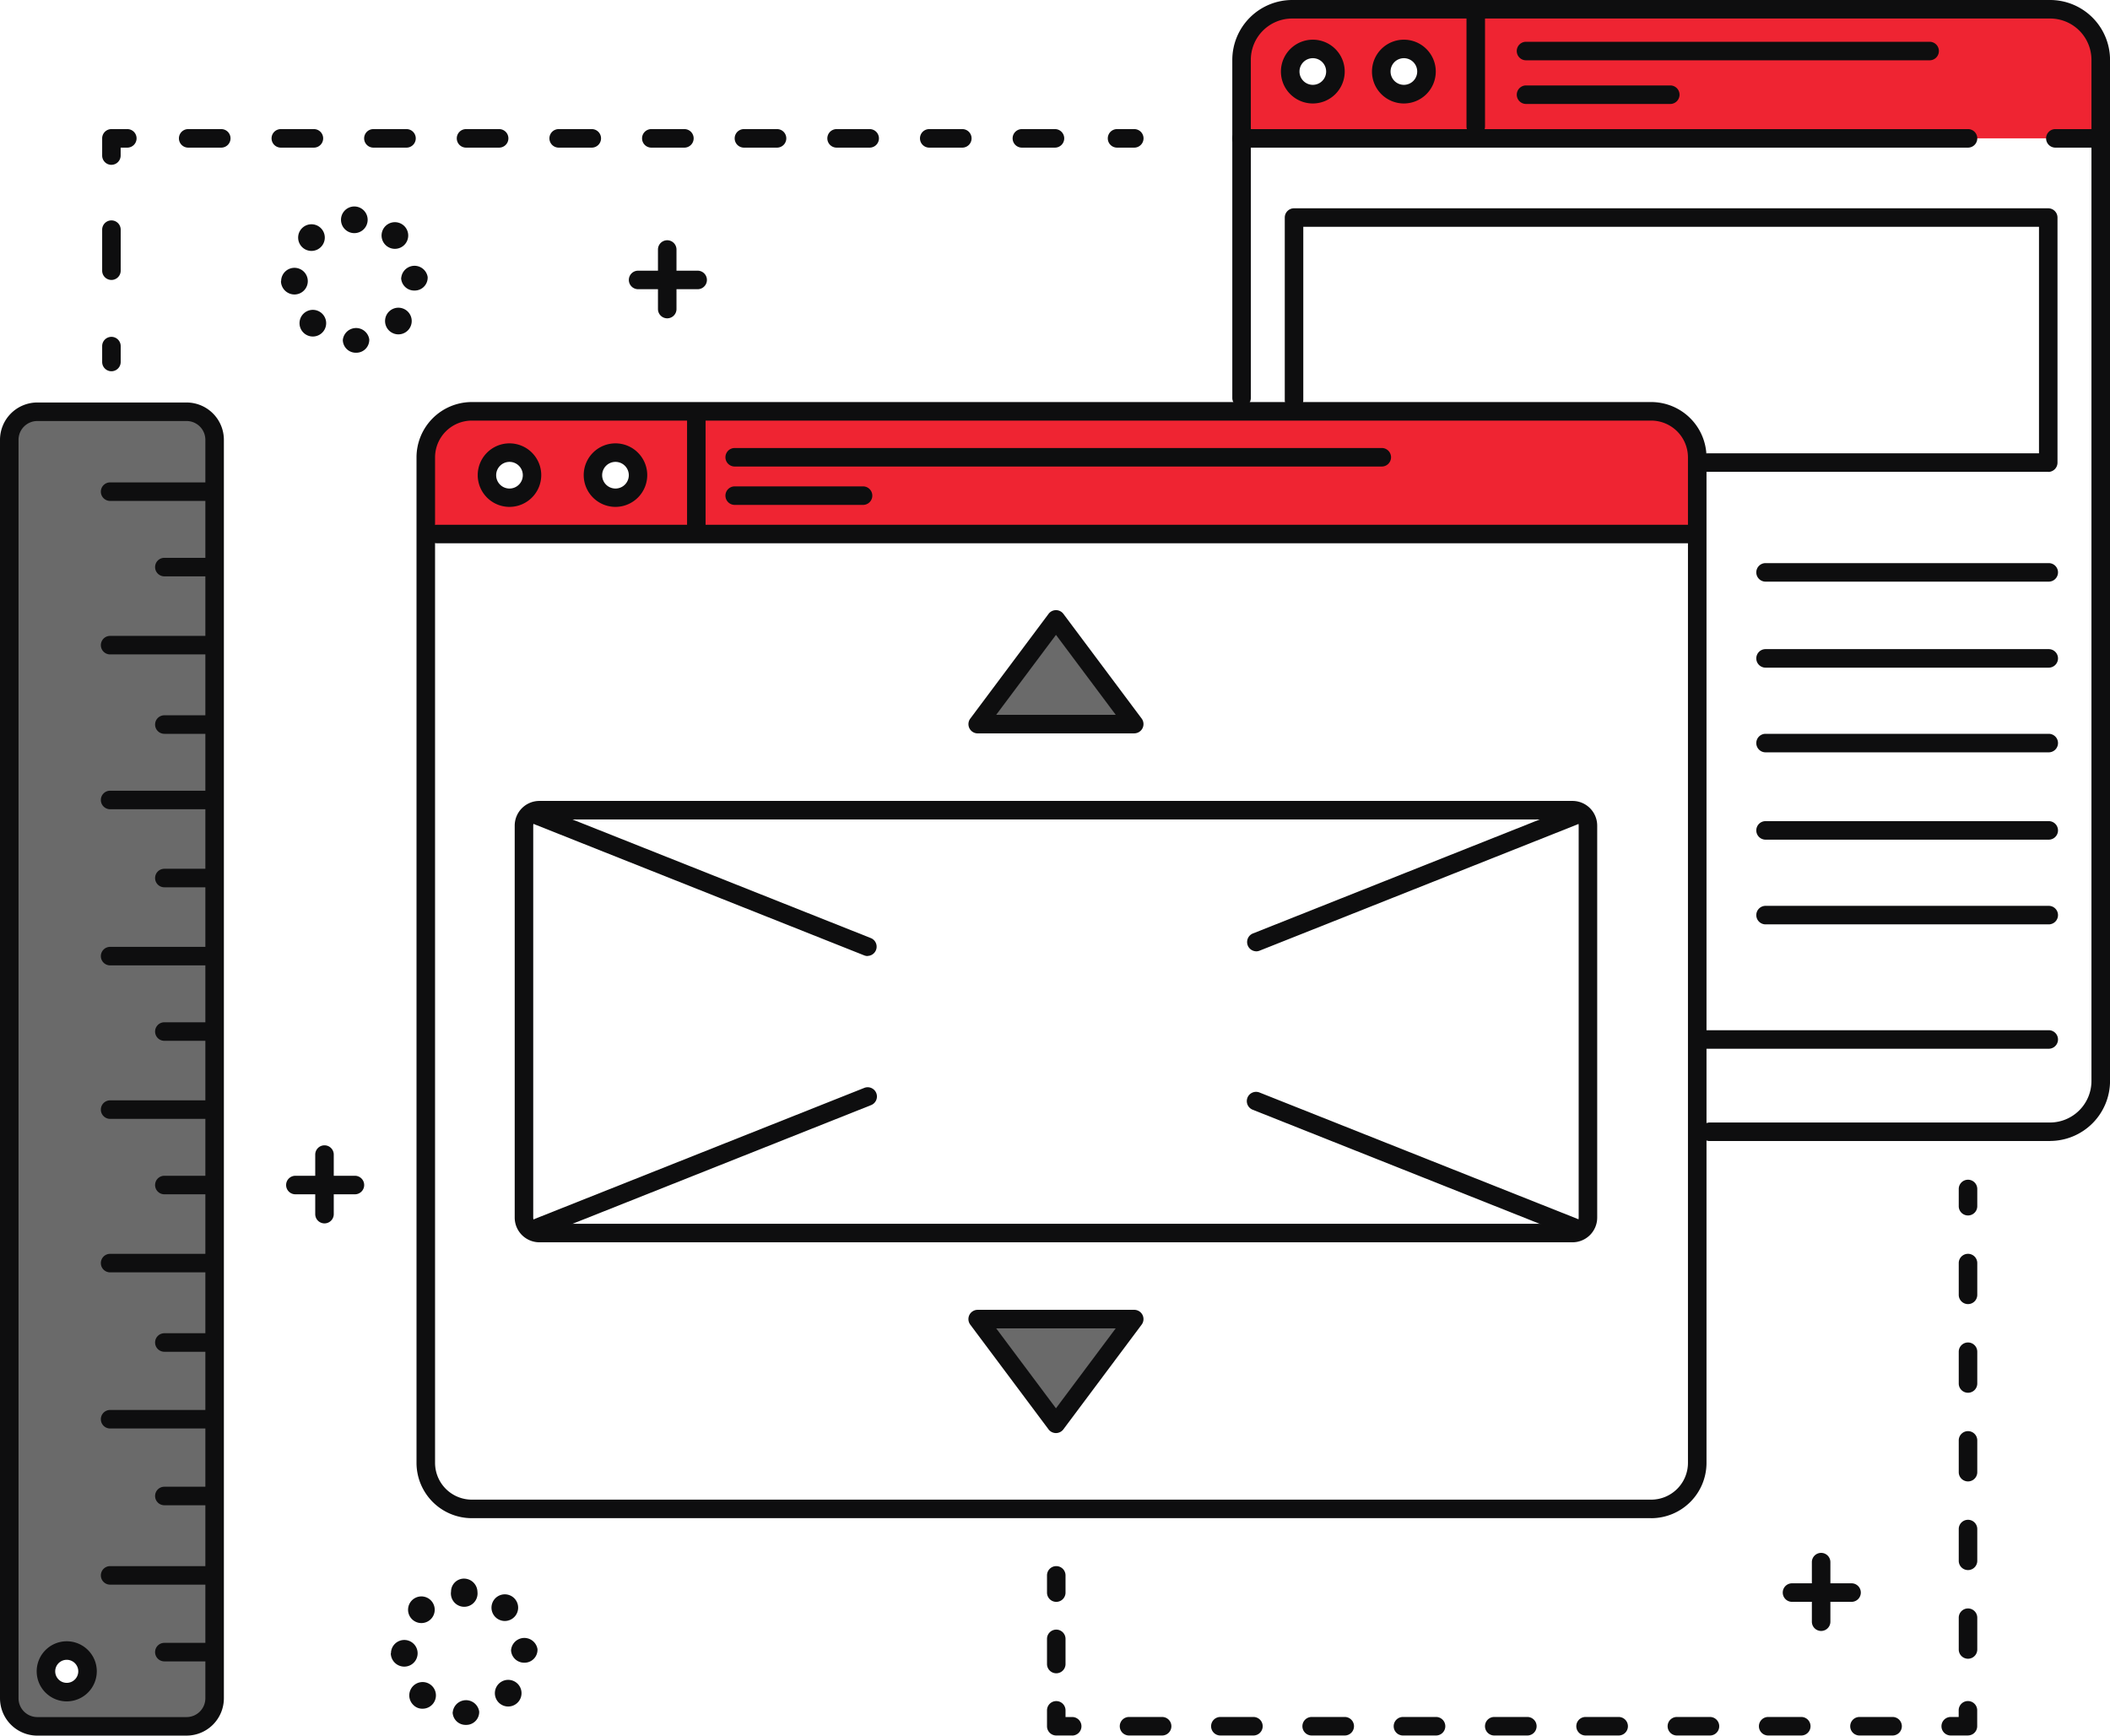
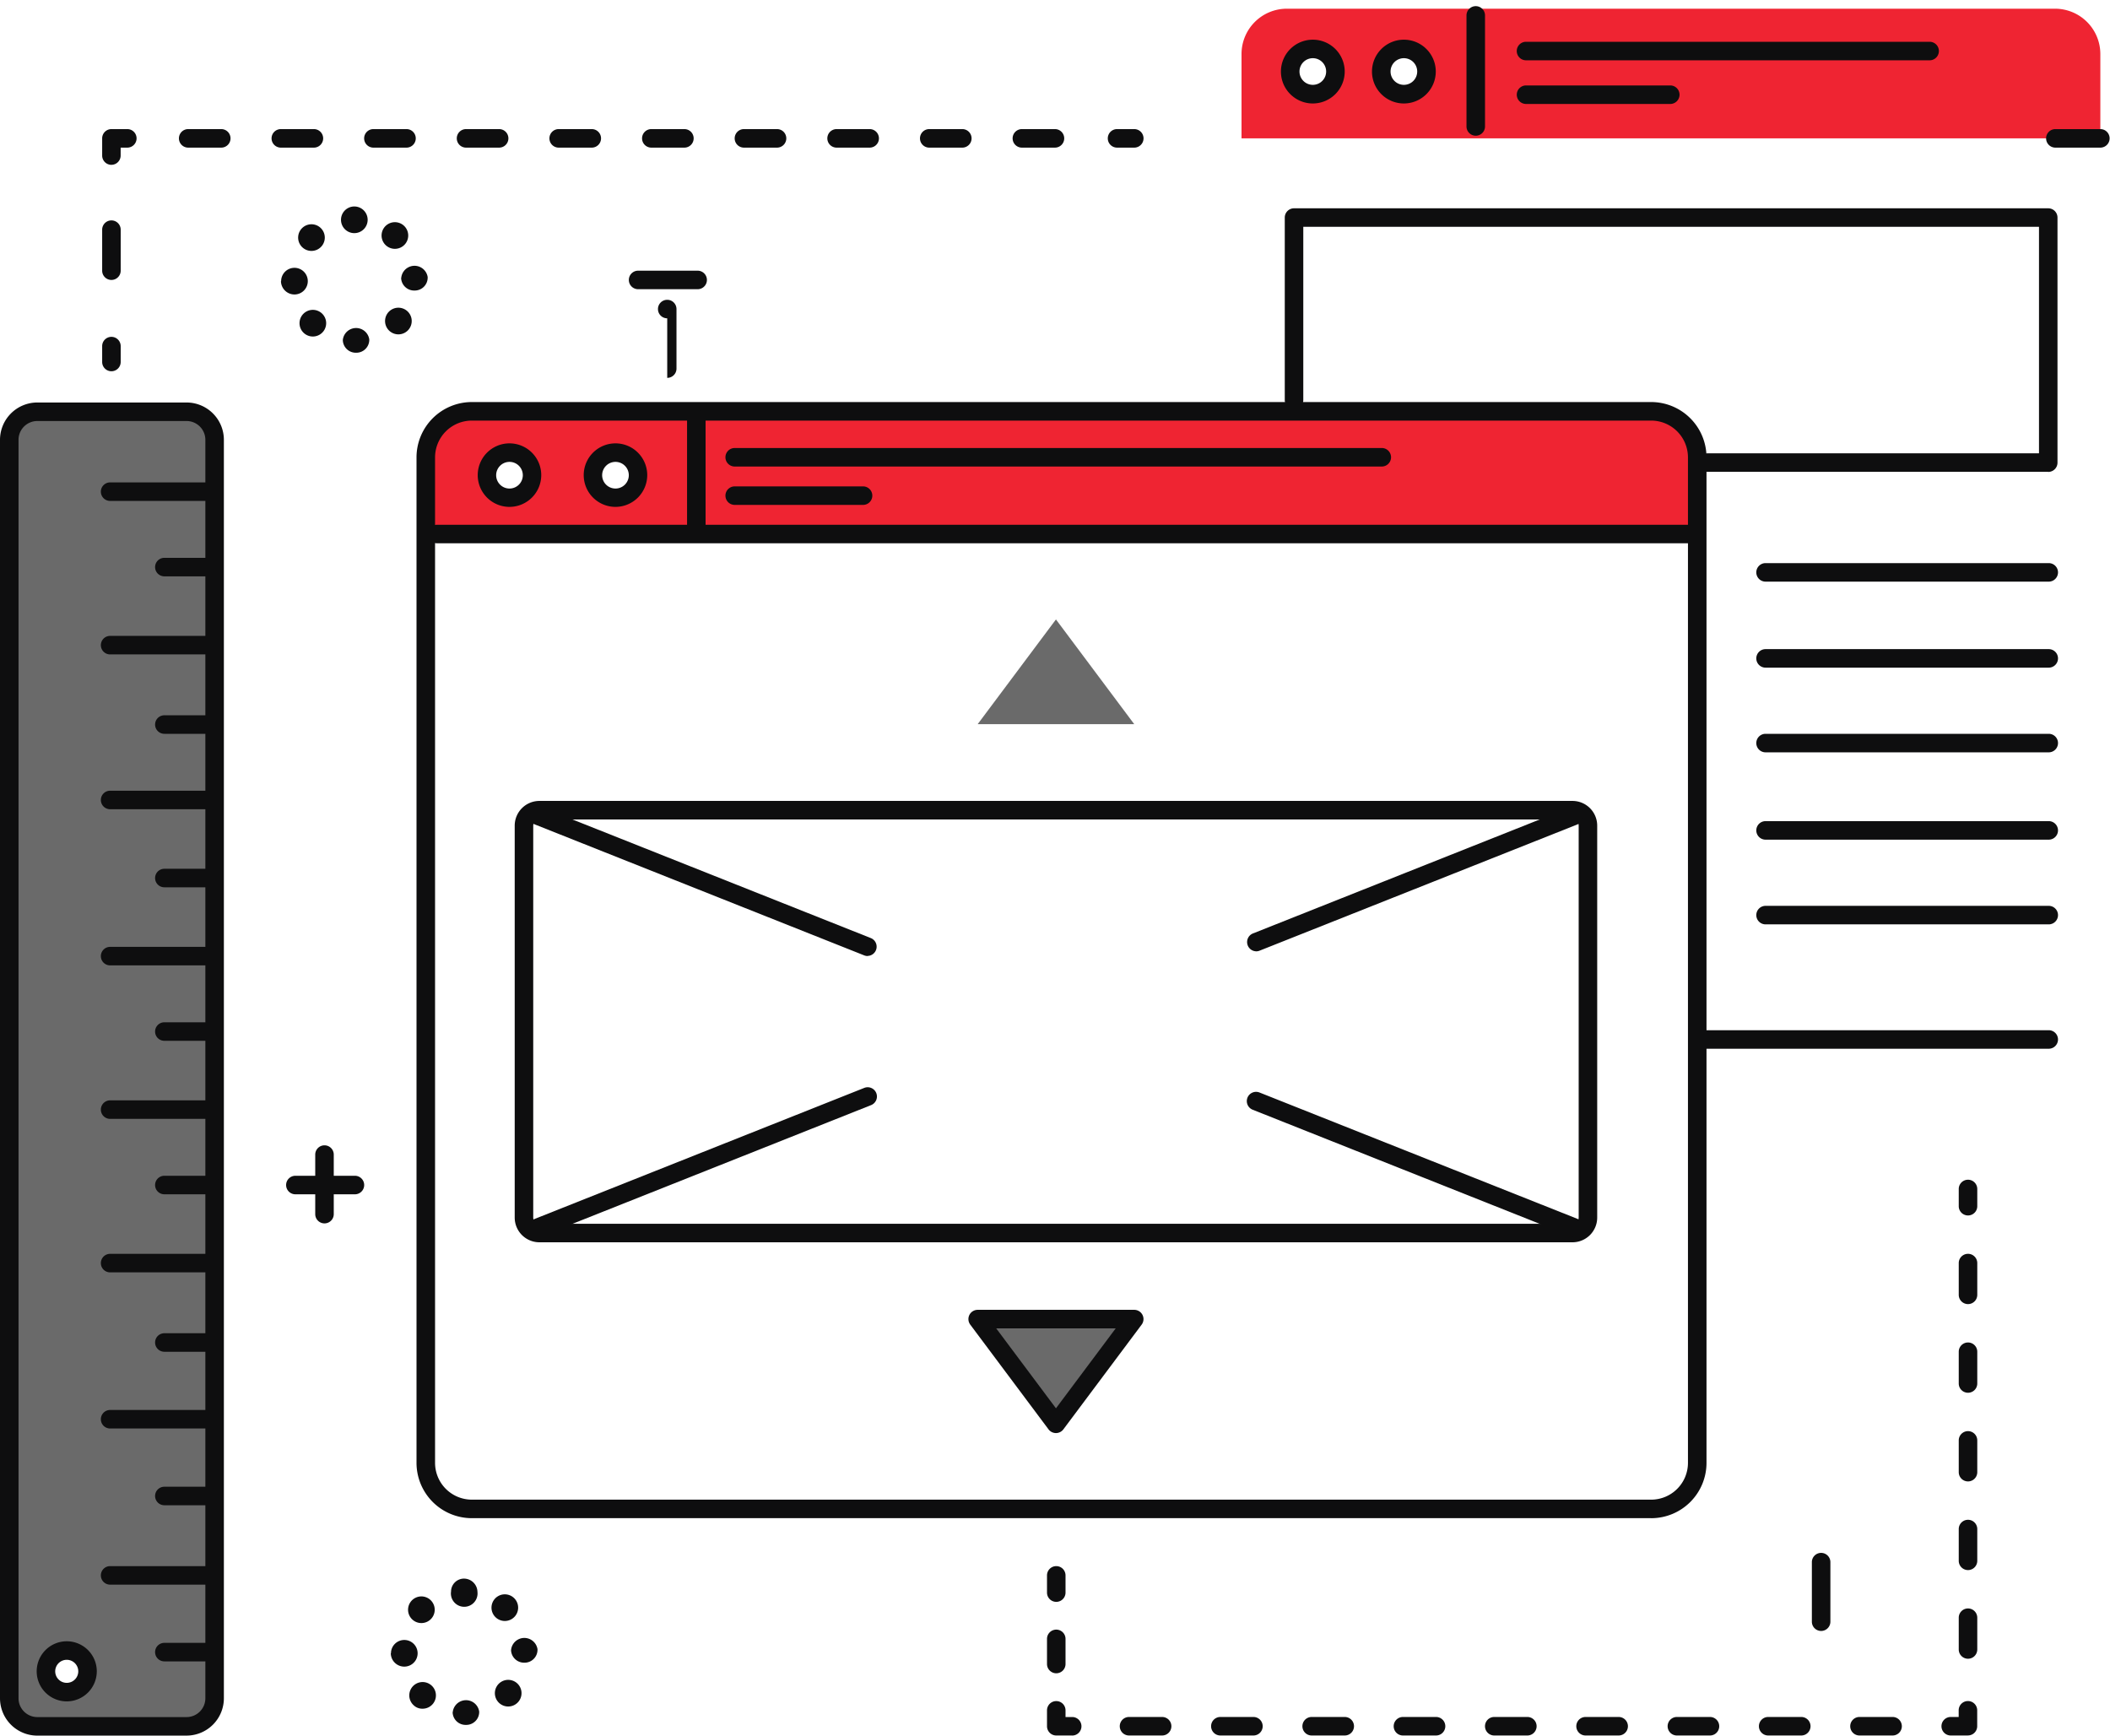
<svg xmlns="http://www.w3.org/2000/svg" width="95" height="78.149" viewBox="0 0 95 78.149">
  <defs>
    <style>.a{fill:none;}.b{clip-path:url(#a);}.c{fill:#6a6a6a;}.d{fill:#ef2432;}.e{fill:#0e0e0f;}</style>
    <clipPath id="a">
      <rect class="a" width="95" height="78.149" transform="translate(0 0)" />
    </clipPath>
  </defs>
  <g transform="translate(0 -0.001)">
    <g class="b" transform="translate(0 0.001)">
      <path class="c" d="M15.184,311.574H8.475a1.263,1.263,0,0,0-1.263,1.263v56.636a1.263,1.263,0,0,0,1.263,1.263h6.709a1.263,1.263,0,0,0,1.263-1.263V312.837a1.263,1.263,0,0,0-1.263-1.263M9.787,369.2a.936.936,0,1,1,.936-.936.936.936,0,0,1-.936.936" transform="translate(-6.782 -293.011)" />
      <path class="c" d="M738.834,472.835h7.048l-3.524-4.715Z" transform="translate(-694.815 -440.229)" />
      <path class="c" d="M742.358,1001.6l3.524-4.715h-7.048Z" transform="translate(-694.815 -937.491)" />
      <path class="d" d="M377.407,310.574H324.212a2.018,2.018,0,0,0-2,2.039v3.5h57.2v-3.5a2.019,2.019,0,0,0-2-2.039m-51.453,3.9a1.013,1.013,0,1,1,1.013-1.013,1.013,1.013,0,0,1-1.013,1.013m4.772,0a1.013,1.013,0,1,1,1.013-1.013,1.013,1.013,0,0,1-1.013,1.013" transform="translate(-303.015 -292.07)" />
      <path class="d" d="M974.86,6.574H940.231a2.041,2.041,0,0,0-2.019,2.044v3.794h38.667V8.618a2.041,2.041,0,0,0-2.019-2.044m-33.438,3.85A1.019,1.019,0,1,1,942.441,9.4a1.019,1.019,0,0,1-1.019,1.019m4.1,0A1.019,1.019,0,1,1,946.541,9.4a1.019,1.019,0,0,1-1.019,1.019" transform="translate(-882.314 -6.182)" />
      <path class="e" d="M370.417,354.109h-53.1a2.492,2.492,0,0,1-2.49-2.49V306.344a2.492,2.492,0,0,1,2.49-2.49h53.1a2.492,2.492,0,0,1,2.49,2.49V351.62a2.492,2.492,0,0,1-2.49,2.49m-53.1-49.421a1.657,1.657,0,0,0-1.655,1.655V351.62a1.657,1.657,0,0,0,1.655,1.655h53.1a1.657,1.657,0,0,0,1.655-1.655V306.344a1.657,1.657,0,0,0-1.655-1.655Z" transform="translate(-296.074 -285.751)" />
      <path class="e" d="M436.586,625.173H390.072a1.113,1.113,0,0,1-1.112-1.112V606.412a1.113,1.113,0,0,1,1.112-1.112h46.514a1.113,1.113,0,0,1,1.112,1.112v17.649a1.113,1.113,0,0,1-1.112,1.112m-46.514-19.039a.278.278,0,0,0-.278.278v17.649a.278.278,0,0,0,.278.278h46.514a.278.278,0,0,0,.278-.278V606.412a.278.278,0,0,0-.278-.278Z" transform="translate(-365.786 -569.237)" />
      <path class="e" d="M380.051,397.408H323.629a.417.417,0,0,1,0-.834h56.422a.417.417,0,1,1,0,.834" transform="translate(-303.955 -372.946)" />
      <path class="e" d="M519.629,315.472a.417.417,0,0,1-.417-.417v-5.064a.417.417,0,0,1,.834,0v5.064a.417.417,0,0,1-.417.417" transform="translate(-488.278 -291.13)" />
      <path class="e" d="M577.763,339.408H548.629a.417.417,0,1,1,0-.834h29.134a.417.417,0,1,1,0,.834" transform="translate(-515.55 -318.402)" />
      <path class="e" d="M554.408,368.408h-5.779a.417.417,0,1,1,0-.834h5.779a.417.417,0,1,1,0,.834" transform="translate(-515.55 -345.674)" />
-       <path class="e" d="M739.3,466.669h-7.047a.417.417,0,0,1-.334-.667l3.524-4.715a.417.417,0,0,1,.668,0L739.634,466a.417.417,0,0,1-.334.667m-6.215-.834h5.383l-2.691-3.6Z" transform="translate(-688.233 -433.647)" />
      <path class="e" d="M735.776,995.434a.417.417,0,0,1-.334-.167l-3.524-4.715a.417.417,0,0,1,.334-.667H739.3a.417.417,0,0,1,.334.667l-3.524,4.715a.417.417,0,0,1-.334.167m-2.691-4.715,2.691,3.6,2.691-3.6Z" transform="translate(-688.233 -930.908)" />
      <path class="e" d="M956.985,831.718a.416.416,0,0,1-.154-.03L942.524,826a.417.417,0,1,1,.308-.775l14.307,5.686a.417.417,0,0,1-.154.8" transform="translate(-886.121 -776.032)" />
      <path class="e" d="M414.81,616.24a.415.415,0,0,1-.154-.03l-14.84-5.9a.417.417,0,1,1,.308-.775l14.84,5.9a.417.417,0,0,1-.154.8" transform="translate(-375.747 -573.193)" />
      <path class="e" d="M399.969,828.376a.417.417,0,0,1-.154-.8l14.84-5.9a.417.417,0,1,1,.308.775l-14.84,5.9a.416.416,0,0,1-.154.03" transform="translate(-375.747 -772.69)" />
      <path class="e" d="M942.678,616.028a.417.417,0,0,1-.154-.8l14.307-5.686a.417.417,0,0,1,.308.775L942.832,616a.416.416,0,0,1-.154.03" transform="translate(-886.122 -573.194)" />
      <path class="e" d="M362.439,337.934a1.43,1.43,0,1,1,1.43-1.43,1.432,1.432,0,0,1-1.43,1.43m0-2.026a.6.6,0,1,0,.6.6.6.6,0,0,0-.6-.6" transform="translate(-339.5 -315.111)" />
      <path class="e" d="M442.54,337.934a1.43,1.43,0,1,1,1.43-1.43,1.432,1.432,0,0,1-1.43,1.43m0-2.026a.6.6,0,1,0,.6.6.6.6,0,0,0-.6-.6" transform="translate(-414.829 -315.111)" />
-       <path class="e" d="M968.021,51.377H952.7a.417.417,0,0,1,0-.834h15.32a1.871,1.871,0,0,0,1.869-1.869V2.693A1.861,1.861,0,0,0,968.031.834H933.9a1.861,1.861,0,0,0-1.859,1.859V17.917a.417.417,0,1,1-.834,0V2.693A2.7,2.7,0,0,1,933.9,0h34.133a2.7,2.7,0,0,1,2.693,2.693v45.98a2.706,2.706,0,0,1-2.7,2.7" transform="translate(-875.724 0)" />
-       <path class="e" d="M964.338,98.408H931.629a.417.417,0,0,1,0-.834h32.709a.417.417,0,1,1,0,.834" transform="translate(-875.731 -91.761)" />
      <path class="e" d="M1108.629,10.413a.417.417,0,0,1-.417-.417v-5a.417.417,0,1,1,.834,0v5a.417.417,0,0,1-.417.417" transform="translate(-1042.185 -4.302)" />
      <path class="e" d="M969.418,32.849a1.436,1.436,0,1,1,1.436-1.436,1.438,1.438,0,0,1-1.436,1.436m0-2.039a.6.6,0,1,0,.6.6.6.6,0,0,0-.6-.6" transform="translate(-910.31 -28.19)" />
      <path class="e" d="M1038.233,32.849a1.436,1.436,0,1,1,1.436-1.436,1.438,1.438,0,0,1-1.436,1.436m0-2.039a.6.6,0,1,0,.6.6.6.6,0,0,0-.6-.6" transform="translate(-975.025 -28.19)" />
      <path class="e" d="M1164.8,32.408h-18.172a.417.417,0,1,1,0-.834H1164.8a.417.417,0,1,1,0,.834" transform="translate(-1077.921 -29.693)" />
      <path class="e" d="M1153.123,65.408h-6.494a.417.417,0,1,1,0-.834h6.494a.417.417,0,0,1,0,.834" transform="translate(-1077.921 -60.727)" />
      <path class="e" d="M1548.655,98.408h-2.026a.417.417,0,1,1,0-.834h2.026a.417.417,0,0,1,0,.834" transform="translate(-1454.089 -91.761)" />
      <path class="e" d="M1005.255,169.213H989.924a.417.417,0,1,1,0-.834h14.915v-10.2H971.715v7.8a.417.417,0,1,1-.834,0v-8.215a.417.417,0,0,1,.417-.417h33.957a.417.417,0,0,1,.417.417V168.8a.417.417,0,0,1-.417.417" transform="translate(-913.036 -147.968)" />
      <path class="e" d="M1340.379,426.408h-12.75a.417.417,0,1,1,0-.834h12.75a.417.417,0,0,1,0,.834" transform="translate(-1248.137 -400.219)" />
      <path class="e" d="M1340.379,491.408h-12.75a.417.417,0,1,1,0-.834h12.75a.417.417,0,0,1,0,.834" transform="translate(-1248.137 -461.346)" />
      <path class="e" d="M1340.379,555.408h-12.75a.417.417,0,1,1,0-.834h12.75a.417.417,0,0,1,0,.834" transform="translate(-1248.137 -521.533)" />
      <path class="e" d="M1340.379,621.408h-12.75a.417.417,0,1,1,0-.834h12.75a.417.417,0,0,1,0,.834" transform="translate(-1248.137 -583.601)" />
      <path class="e" d="M1340.379,685.408h-12.75a.417.417,0,1,1,0-.834h12.75a.417.417,0,0,1,0,.834" transform="translate(-1248.137 -643.787)" />
      <path class="e" d="M1298.06,779.408h-15.431a.417.417,0,1,1,0-.834h15.431a.417.417,0,1,1,0,.834" transform="translate(-1205.818 -732.187)" />
      <path class="e" d="M8.4,364.209H1.68A1.682,1.682,0,0,1,0,362.529V305.863a1.682,1.682,0,0,1,1.68-1.68H8.4a1.682,1.682,0,0,1,1.68,1.68v56.665a1.682,1.682,0,0,1-1.68,1.68M1.68,305.017a.847.847,0,0,0-.846.846v56.665a.847.847,0,0,0,.846.846H8.4a.847.847,0,0,0,.846-.846V305.863a.847.847,0,0,0-.846-.846Z" transform="translate(0 -286.06)" />
      <path class="e" d="M81.157,365.408H76.629a.417.417,0,1,1,0-.834h4.528a.417.417,0,1,1,0,.834" transform="translate(-71.671 -342.853)" />
      <path class="e" d="M119.714,422.408h-2.085a.417.417,0,1,1,0-.834h2.085a.417.417,0,1,1,0,.834" transform="translate(-110.229 -396.457)" />
      <path class="e" d="M81.157,481.408H76.629a.417.417,0,0,1,0-.834h4.528a.417.417,0,0,1,0,.834" transform="translate(-71.671 -451.942)" />
      <path class="e" d="M119.714,541.408h-2.085a.417.417,0,1,1,0-.834h2.085a.417.417,0,1,1,0,.834" transform="translate(-110.229 -508.367)" />
      <path class="e" d="M81.157,598.408H76.629a.417.417,0,1,1,0-.834h4.528a.417.417,0,1,1,0,.834" transform="translate(-71.671 -561.971)" />
      <path class="e" d="M119.714,657.408h-2.085a.417.417,0,1,1,0-.834h2.085a.417.417,0,1,1,0,.834" transform="translate(-110.229 -617.456)" />
      <path class="e" d="M81.157,716.408H76.629a.417.417,0,1,1,0-.834h4.528a.417.417,0,1,1,0,.834" transform="translate(-71.671 -672.94)" />
      <path class="e" d="M119.714,773.408h-2.085a.417.417,0,1,1,0-.834h2.085a.417.417,0,1,1,0,.834" transform="translate(-110.229 -726.544)" />
      <path class="e" d="M81.157,832.408H76.629a.417.417,0,1,1,0-.834h4.528a.417.417,0,1,1,0,.834" transform="translate(-71.671 -782.029)" />
      <path class="e" d="M119.714,889.408h-2.085a.417.417,0,1,1,0-.834h2.085a.417.417,0,1,1,0,.834" transform="translate(-110.229 -835.633)" />
      <path class="e" d="M81.157,948.408H76.629a.417.417,0,1,1,0-.834h4.528a.417.417,0,1,1,0,.834" transform="translate(-71.671 -891.118)" />
      <path class="e" d="M119.714,1008.408h-2.085a.417.417,0,1,1,0-.834h2.085a.417.417,0,1,1,0,.834" transform="translate(-110.229 -947.543)" />
      <path class="e" d="M81.157,1066.408H76.629a.417.417,0,1,1,0-.834h4.528a.417.417,0,1,1,0,.834" transform="translate(-71.671 -1002.088)" />
      <path class="e" d="M119.714,1124.408h-2.085a.417.417,0,1,1,0-.834h2.085a.417.417,0,1,1,0,.834" transform="translate(-110.229 -1056.632)" />
      <path class="e" d="M81.157,1184.408H76.629a.417.417,0,1,1,0-.834h4.528a.417.417,0,1,1,0,.834" transform="translate(-71.671 -1113.057)" />
      <path class="e" d="M119.714,1242.408h-2.085a.417.417,0,1,1,0-.834h2.085a.417.417,0,1,1,0,.834" transform="translate(-110.229 -1167.602)" />
      <path class="e" d="M29.078,1243.079a1.353,1.353,0,1,1,1.353-1.353,1.355,1.355,0,0,1-1.353,1.353m0-1.872a.519.519,0,1,0,.519.519.52.52,0,0,0-.519-.519" transform="translate(-26.073 -1166.472)" />
      <path class="e" d="M77.629,256.123a.417.417,0,0,1-.417-.417v-.715a.417.417,0,0,1,.834,0v.715a.417.417,0,0,1-.417.417" transform="translate(-72.612 -239.407)" />
      <path class="e" d="M77.629,169.255a.417.417,0,0,1-.417-.417v-1.847a.417.417,0,0,1,.834,0v1.847a.417.417,0,0,1-.417.417" transform="translate(-72.612 -156.65)" />
      <path class="e" d="M77.629,99.183a.417.417,0,0,1-.417-.417v-.775a.417.417,0,0,1,.417-.417h.715a.417.417,0,0,1,0,.834h-.3v.357a.417.417,0,0,1-.417.417" transform="translate(-72.612 -91.761)" />
      <path class="e" d="M174.654,98.408h-1.489a.417.417,0,0,1,0-.834h1.489a.417.417,0,1,1,0,.834m-4.171,0h-1.489a.417.417,0,1,1,0-.834h1.489a.417.417,0,0,1,0,.834m-4.171,0h-1.489a.417.417,0,1,1,0-.834h1.489a.417.417,0,0,1,0,.834m-4.171,0h-1.49a.417.417,0,0,1,0-.834h1.49a.417.417,0,0,1,0,.834m-4.171,0h-1.489a.417.417,0,0,1,0-.834h1.489a.417.417,0,0,1,0,.834m-4.171,0h-1.489a.417.417,0,1,1,0-.834H153.8a.417.417,0,0,1,0,.834m-4.171,0h-1.49a.417.417,0,0,1,0-.834h1.49a.417.417,0,0,1,0,.834m-4.171,0h-1.49a.417.417,0,0,1,0-.834h1.49a.417.417,0,0,1,0,.834m-4.171,0H139.8a.417.417,0,0,1,0-.834h1.489a.417.417,0,1,1,0,.834m-4.171,0h-1.489a.417.417,0,0,1,0-.834h1.489a.417.417,0,0,1,0,.834" transform="translate(-127.156 -91.761)" />
      <path class="e" d="M838.4,98.408h-.775a.417.417,0,0,1,0-.834h.775a.417.417,0,0,1,0,.834" transform="translate(-787.331 -91.761)" />
      <path class="e" d="M1480.629,893.183a.417.417,0,0,1-.417-.417v-.775a.417.417,0,1,1,.834,0v.775a.417.417,0,0,1-.417.417" transform="translate(-1392.022 -838.455)" />
      <path class="e" d="M1480.629,965.805a.417.417,0,0,1-.417-.417v-1.43a.417.417,0,1,1,.834,0v1.43a.417.417,0,0,1-.417.417m0-3.992a.417.417,0,0,1-.417-.417v-1.43a.417.417,0,1,1,.834,0v1.43a.417.417,0,0,1-.417.417m0-3.992a.417.417,0,0,1-.417-.417v-1.43a.417.417,0,1,1,.834,0v1.43a.417.417,0,0,1-.417.417m0-3.992a.417.417,0,0,1-.417-.417v-1.43a.417.417,0,1,1,.834,0v1.43a.417.417,0,0,1-.417.417m0-3.992a.417.417,0,0,1-.417-.417v-1.43a.417.417,0,1,1,.834,0v1.43a.417.417,0,0,1-.417.417" transform="translate(-1392.022 -891.118)" />
      <path class="e" d="M1468.4,1287.123h-.775a.417.417,0,0,1,0-.834h.358v-.3a.417.417,0,0,1,.834,0v.715a.417.417,0,0,1-.417.417" transform="translate(-1379.796 -1208.98)" />
      <path class="e" d="M881.006,1298.408h-1.49a.417.417,0,1,1,0-.834h1.49a.417.417,0,0,1,0,.834m-4.111,0h-1.49a.417.417,0,1,1,0-.834h1.49a.417.417,0,0,1,0,.834m-4.111,0h-1.489a.417.417,0,1,1,0-.834h1.489a.417.417,0,1,1,0,.834m-4.111,0h-1.49a.417.417,0,0,1,0-.834h1.49a.417.417,0,1,1,0,.834m-4.111,0h-1.49a.417.417,0,1,1,0-.834h1.49a.417.417,0,1,1,0,.834m-4.111,0h-1.49a.417.417,0,1,1,0-.834h1.49a.417.417,0,0,1,0,.834m-4.111,0h-1.489a.417.417,0,1,1,0-.834h1.489a.417.417,0,1,1,0,.834m-4.111,0H850.74a.417.417,0,1,1,0-.834h1.489a.417.417,0,1,1,0,.834m-4.111,0h-1.49a.417.417,0,0,1,0-.834h1.49a.417.417,0,1,1,0,.834" transform="translate(-795.795 -1220.265)" />
      <path class="e" d="M792.344,1287.123h-.715a.417.417,0,0,1-.417-.417v-.715a.417.417,0,0,1,.834,0v.3h.3a.417.417,0,1,1,0,.834" transform="translate(-744.072 -1208.98)" />
      <path class="e" d="M791.629,1233.54a.417.417,0,0,1-.417-.417v-1.132a.417.417,0,0,1,.834,0v1.132a.417.417,0,0,1-.417.417" transform="translate(-744.072 -1158.198)" />
      <path class="e" d="M791.629,1185.183a.417.417,0,0,1-.417-.417v-.775a.417.417,0,1,1,.834,0v.775a.417.417,0,0,1-.417.417" transform="translate(-744.072 -1113.057)" />
      <path class="e" d="M238.629,869.089a.417.417,0,0,1-.417-.417v-2.681a.417.417,0,1,1,.834,0v2.681a.417.417,0,0,1-.417.417" transform="translate(-224.019 -814.004)" />
      <path class="e" d="M219.31,889.408h-2.681a.417.417,0,1,1,0-.834h2.681a.417.417,0,1,1,0,.834" transform="translate(-203.33 -835.633)" />
-       <path class="e" d="M497.629,185.089a.417.417,0,0,1-.417-.417v-2.681a.417.417,0,1,1,.834,0v2.681a.417.417,0,0,1-.417.417" transform="translate(-467.588 -170.756)" />
+       <path class="e" d="M497.629,185.089a.417.417,0,0,1-.417-.417a.417.417,0,1,1,.834,0v2.681a.417.417,0,0,1-.417.417" transform="translate(-467.588 -170.756)" />
      <path class="e" d="M478.31,205.408h-2.681a.417.417,0,0,1,0-.834h2.681a.417.417,0,1,1,0,.834" transform="translate(-446.899 -192.386)" />
      <path class="e" d="M1369.629,1177.089a.417.417,0,0,1-.417-.417v-2.681a.417.417,0,1,1,.834,0v2.681a.417.417,0,0,1-.417.417" transform="translate(-1287.635 -1103.653)" />
-       <path class="e" d="M1350.31,1197.408h-2.681a.417.417,0,1,1,0-.834h2.681a.417.417,0,0,1,0,.834" transform="translate(-1266.946 -1125.283)" />
      <path class="e" d="M298.314,1199.127a.6.6,0,0,1,1.191-.032.582.582,0,0,1-.581.6h-.015a.584.584,0,0,1-.6-.568m-1.765-.326h0a.6.6,0,1,1,.413.165.561.561,0,0,1-.413-.165m3.858-.095a.6.6,0,1,1,.408.161.6.6,0,0,1-.408-.161m-4.869-2.235a.6.6,0,1,1,.6.6h-.008a.607.607,0,0,1-.6-.6m5.415-.142a.6.6,0,0,1,1.19-.046.583.583,0,0,1-.573.611h-.023a.588.588,0,0,1-.595-.565m-4.457-1.391a.6.6,0,1,1,.418.172.6.6,0,0,1-.418-.172m3.772-.079a.6.6,0,1,1,.4.157.6.6,0,0,1-.4-.157m-2.016-1.151a.584.584,0,0,1,.6-.6h0a.61.61,0,0,1,.589.6.6.6,0,1,1-1.192,0" transform="translate(-277.93 -1122.029)" />
      <path class="e" d="M215.3,162.127a.6.6,0,0,1,1.191-.032.582.582,0,0,1-.581.6H215.9a.584.584,0,0,1-.6-.568m-1.765-.329a.6.6,0,1,1,.413.167.6.6,0,0,1-.413-.167m3.858-.091a.6.6,0,1,1,.408.161.6.6,0,0,1-.408-.161m-4.87-2.235a.6.6,0,1,1,.6.6h-.008a.608.608,0,0,1-.6-.6m5.415-.142a.6.6,0,0,1,1.19-.046.583.583,0,0,1-.573.611h-.022a.588.588,0,0,1-.6-.565m-4.457-1.391a.6.6,0,1,1,.418.172.6.6,0,0,1-.418-.172m3.772-.079h0a.6.6,0,1,1,.4.157.6.6,0,0,1-.4-.157m-2.022-1.15a.6.6,0,1,1,.6.6.6.6,0,0,1-.6-.6" transform="translate(-199.865 -146.813)" />
    </g>
  </g>
</svg>